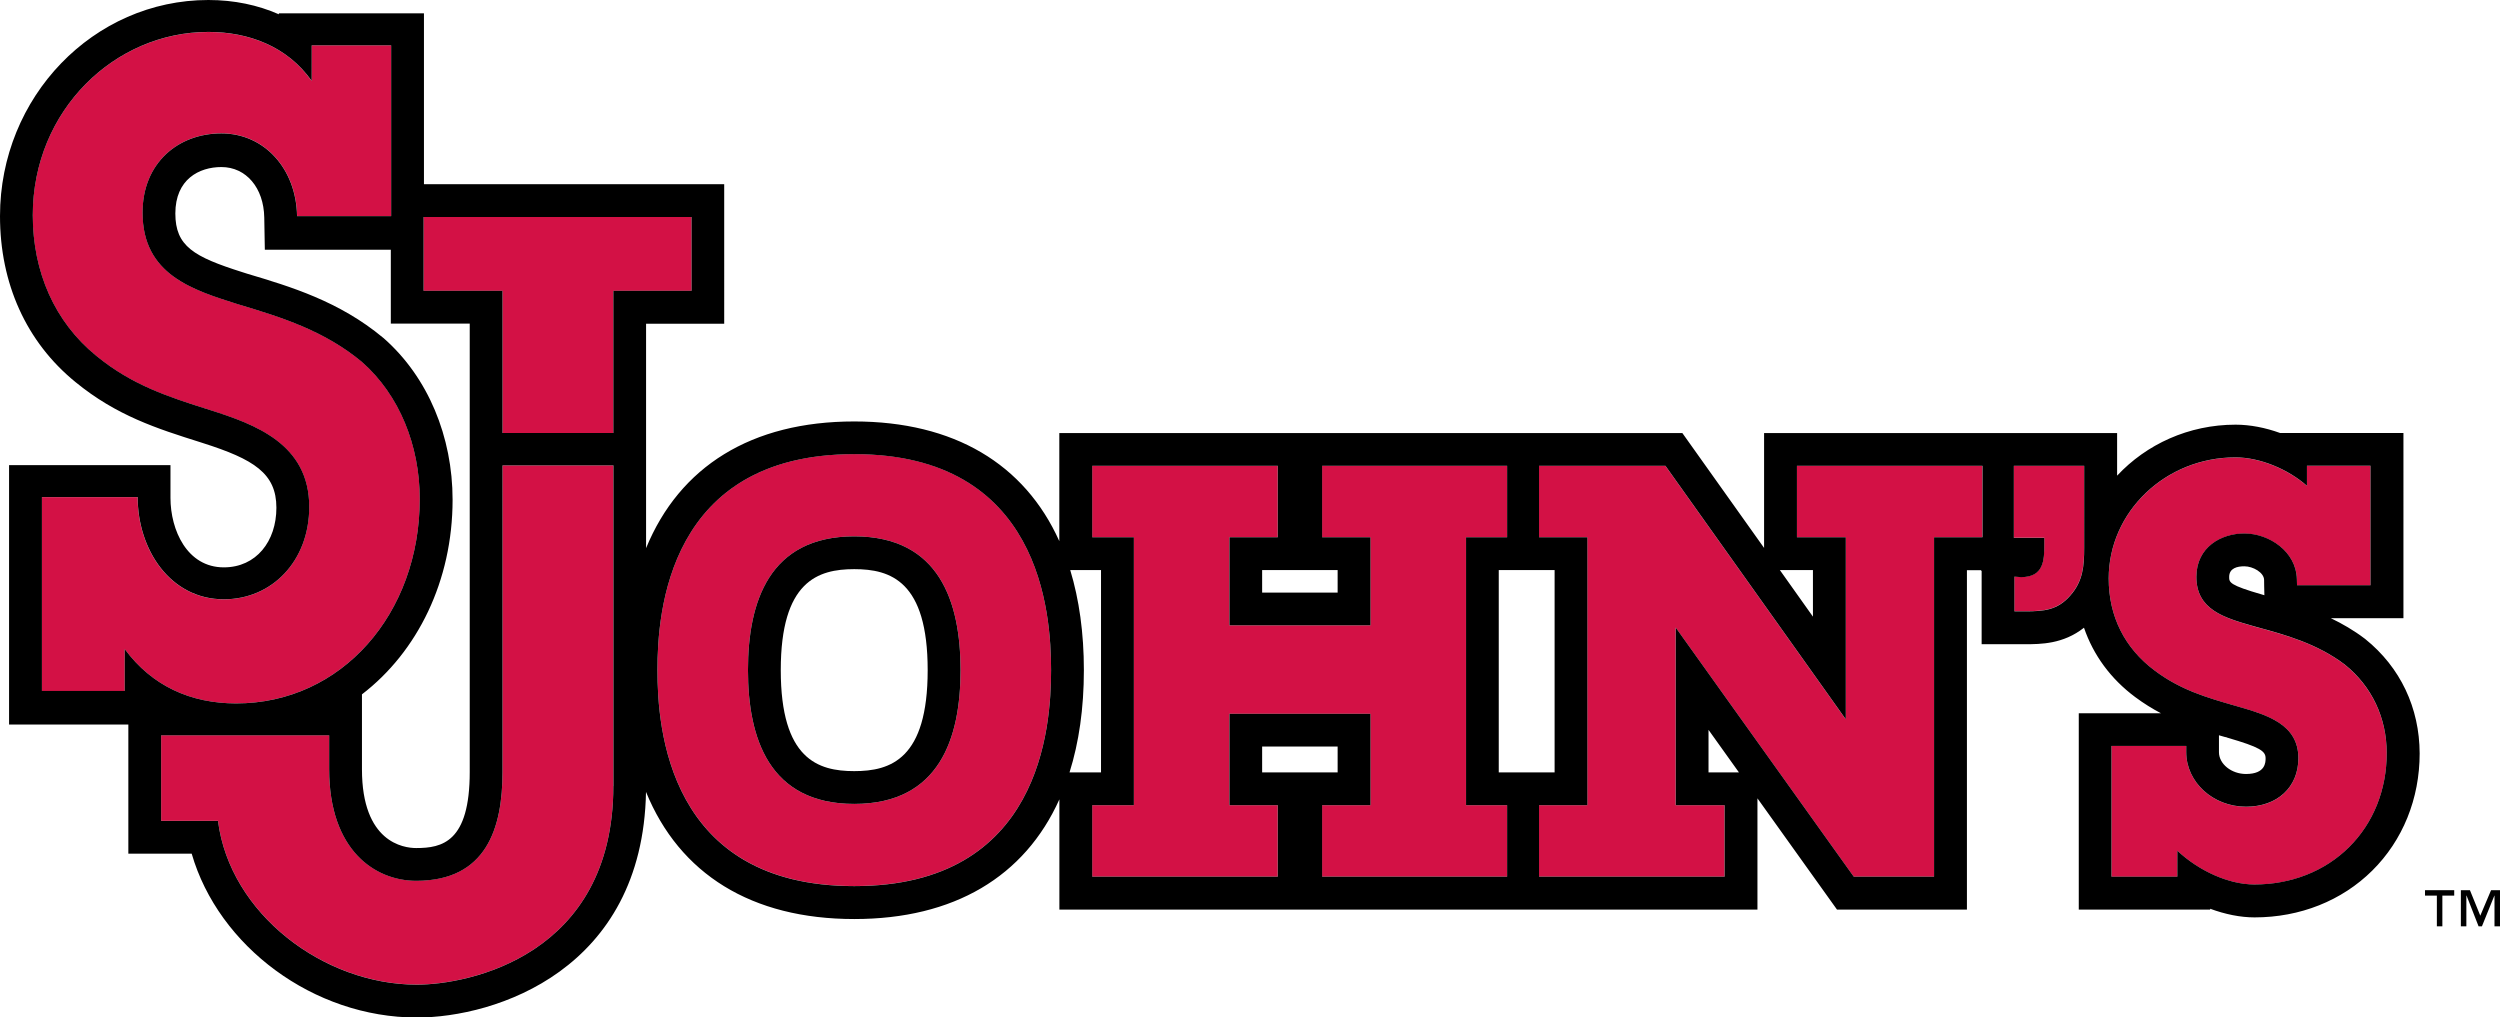
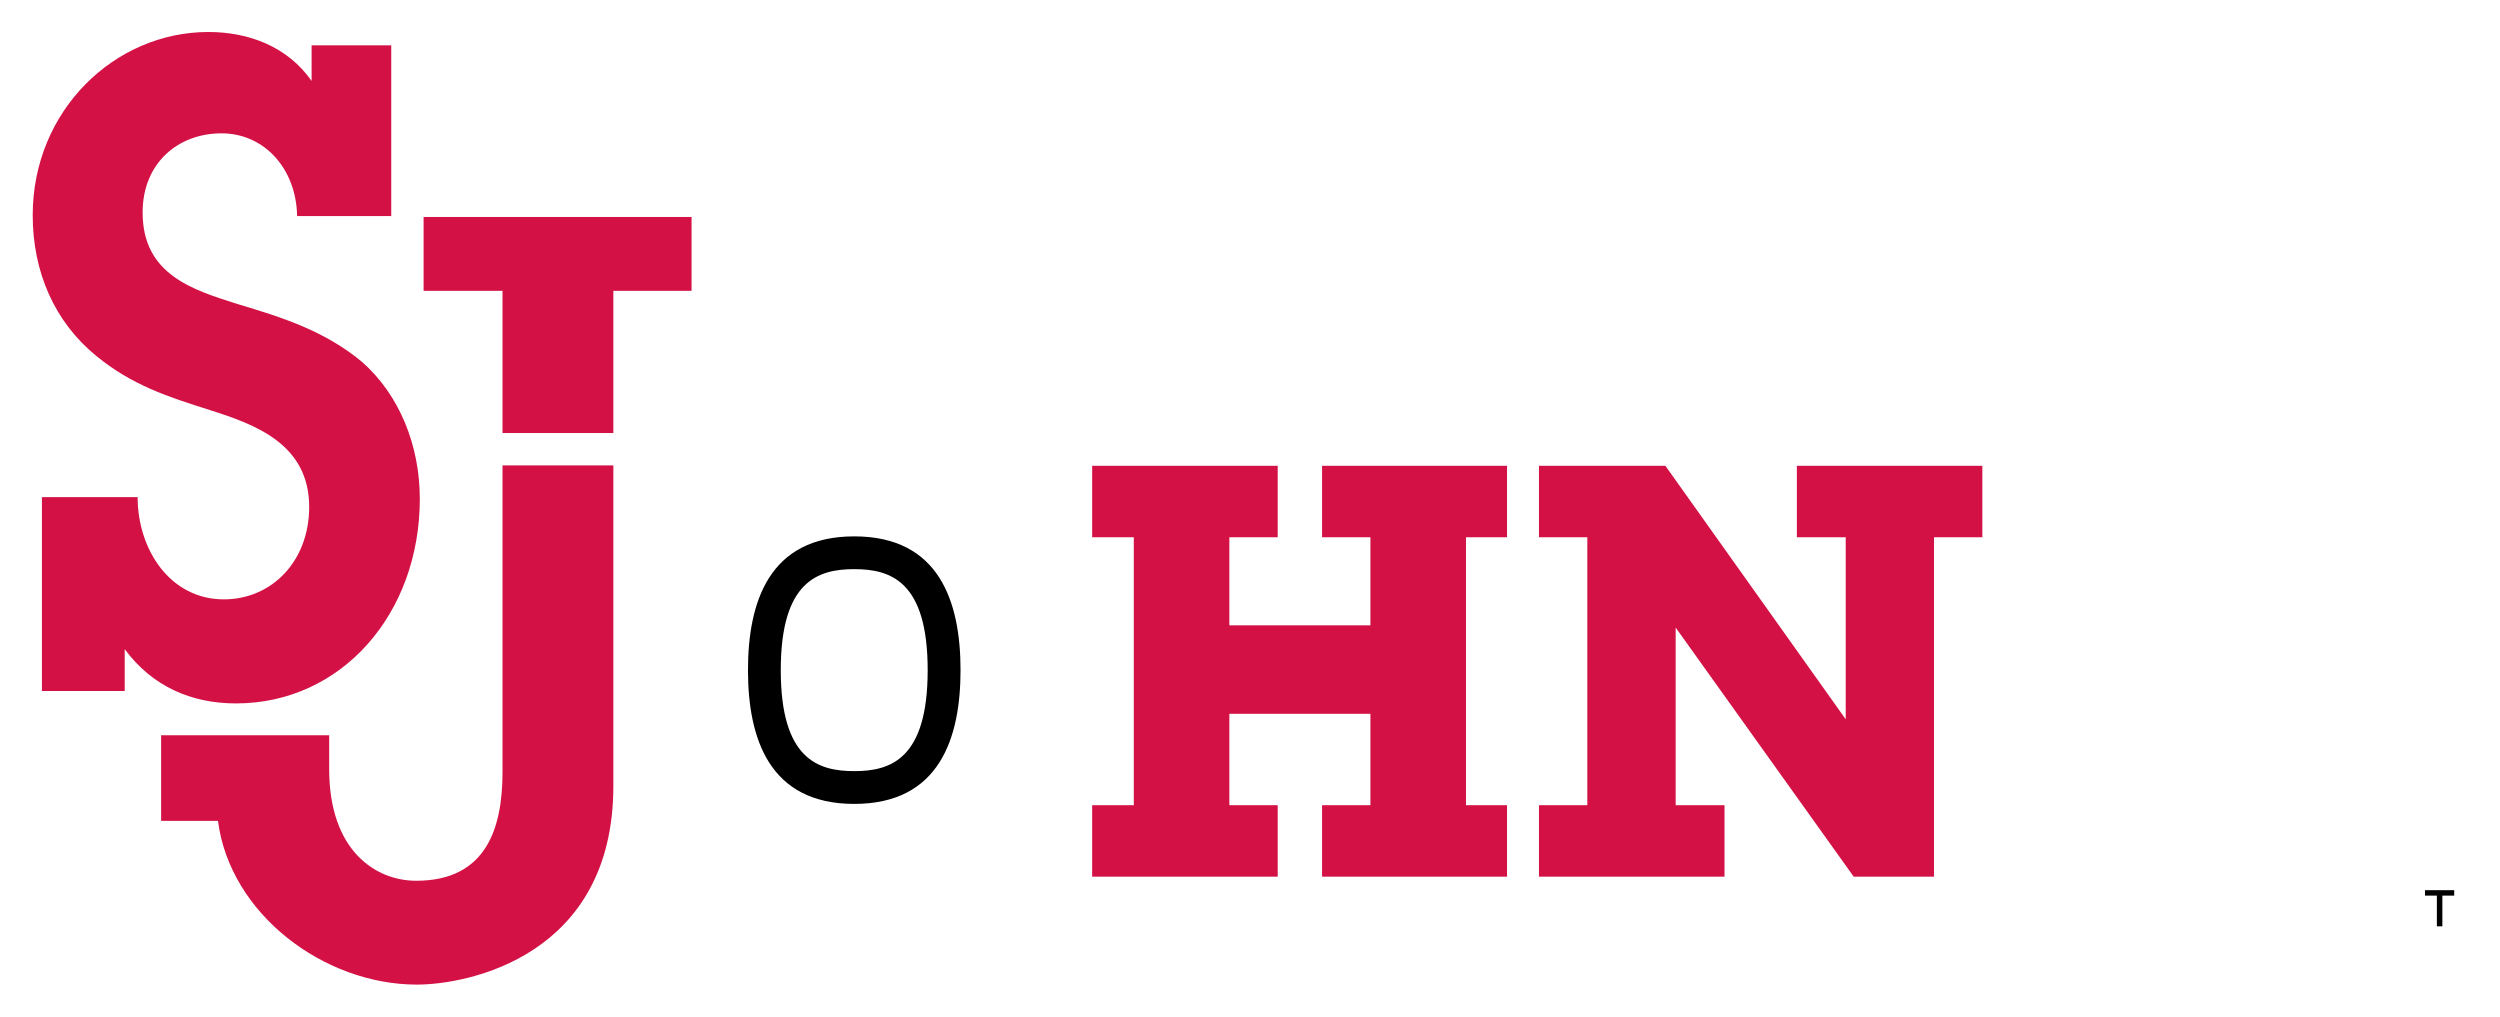
<svg xmlns="http://www.w3.org/2000/svg" version="1.1" id="Layer_1" x="0px" y="0px" viewBox="0 0 350.04 142.46" style="enable-background:new 0 0 350.04 142.46;" xml:space="preserve">
  <style type="text/css">
	.st0{fill:#D31145;}
</style>
  <g>
    <g>
      <path class="st0" d="M58.78,69.85c0-7.47-2.85-14.56-8.08-19.17c-5.24-4.36-11.16-6.23-17.41-8.1    c-6.27-1.99-13.32-4.1-13.32-12.82c0-6.98,5.01-11.09,11.04-11.09c6.03,0,10.48,4.99,10.59,11.58h13.18V6.35H43.63v4.98    c-3.41-4.86-8.88-6.85-14.46-6.85c-13.09,0-24.59,10.96-24.59,25.66c0,7.97,3.08,14.94,8.88,19.68c5.01,4.11,10.02,5.73,15.94,7.6    c6.26,1.99,13.89,4.72,13.89,13.56c0,7.6-5.24,12.94-11.95,12.94c-7.51,0-12.07-6.96-12.07-14.31H5.87v27.14h11.59v-5.86    c3.87,5.23,9.33,7.6,15.59,7.6C47.85,98.48,58.78,85.92,58.78,69.85z" />
      <polygon class="st0" points="96.83,30.38 59.31,30.38 59.31,40.72 70.36,40.72 70.36,60.63 85.88,60.63 85.88,40.72 96.83,40.72       " />
      <path class="st0" d="M70.36,108.08c0,7.88-2.26,15.24-12.09,15.24c-5.71,0-12.18-4.24-12.18-15.62v-4.75H22.56v11.98h7.96    c1.67,13.03,14.82,22.93,27.85,22.93c7.08,0,27.51-3.94,27.51-27.82V65.16H70.36V108.08z" />
-       <path class="st0" d="M119.61,63.58c-26.11,0-27.56,22.21-27.56,30.24c0,8.03,1.45,30.24,27.56,30.24    c26.1,0,27.56-22.21,27.56-30.24C147.17,85.79,145.71,63.58,119.61,63.58z M119.61,112.56c-11.94,0-14.88-9.22-14.88-18.73    c0-9.51,2.94-18.73,14.88-18.73c11.94,0,14.88,9.21,14.88,18.73C134.49,103.34,131.55,112.56,119.61,112.56z" />
      <path class="st0" d="M185.11,65.22v10.01c0,0,5.44,0,6.77,0c0,1.43,0,10.9,0,12.33c-1.54,0-18.21,0-19.75,0c0-1.43,0-10.9,0-12.33    c1.32,0,6.77,0,6.77,0V65.22h-25.98v10.01c0,0,4.57,0,5.83,0c0,1.63,0,35.88,0,37.51c-1.26,0-5.83,0-5.83,0v10.01h25.98v-10.01    c0,0-5.44,0-6.77,0c0-1.44,0-11.36,0-12.8c1.54,0,18.21,0,19.75,0c0,1.44,0,11.36,0,12.8c-1.33,0-6.77,0-6.77,0v10.01h25.9v-10.01    c0,0-4.5,0-5.75,0c0-1.63,0-35.88,0-37.51c1.25,0,5.75,0,5.75,0V65.22h-0.87H185.11z" />
      <path class="st0" d="M251.59,65.22v10.01c0,0,5.52,0,6.84,0c0,1.48,0,21.15,0,25.48c-2.8-3.93-25.25-35.49-25.25-35.49h-17.7    v10.01c0,0,5.45,0,6.77,0c0,1.63,0,35.88,0,37.51c-1.32,0-6.77,0-6.77,0v10.01h25.98v-10.01c0,0-5.52,0-6.84,0    c0-1.48,0-20.57,0-24.87c2.79,3.91,24.93,34.88,24.93,34.88h11.24c0,0,0-45.84,0-47.52c1.33,0,6.77,0,6.77,0V65.22h-0.87H251.59z" />
-       <path class="st0" d="M328.31,93.07c-3.88-2.96-8.34-4.16-12.28-5.24c0.02,0.01-0.5-0.14-0.5-0.14c-4.11-1.19-8-2.31-8-6.9    c0-4.18,3.48-6.08,6.71-6.08c3.5,0,7.29,2.57,7.36,6.41l0.02,0.85h10.29V65.22h-8.9c0,0,0,1.84,0,2.81    c-2.67-2.34-6.61-3.98-10.01-3.98c-9.79,0-17.75,7.61-17.75,16.96c0,5.29,2.23,9.75,6.44,12.89c3.62,2.71,7.31,3.78,11.22,4.91    c0,0,0.25,0.07,0.25,0.07c4.26,1.23,8.65,2.51,8.65,7.29c0,4.06-2.95,6.79-7.33,6.79c-4.62,0-8.37-3.43-8.37-7.64v-0.87h-10.47    v18.31h9.22c0,0,0-2.27,0-3.64c3.04,2.85,7.21,4.73,10.79,4.73c5.15,0,9.85-1.85,13.25-5.22c3.4-3.37,5.28-8.04,5.28-13.15    C334.18,100.52,332.09,96.12,328.31,93.07z" />
-       <path class="st0" d="M281.96,75.29h4.27v0.93c0,2.21-0.08,4.57-3.26,4.57l-0.93-0.07v4.86h1.47c2.64,0,4.57-0.14,6.36-2.22    c1.78-2,1.94-4.15,1.94-6.65V65.22h-9.85V75.29z" />
    </g>
    <g>
-       <path d="M331.19,89.49l-0.09-0.07c-1.54-1.17-3.14-2.09-4.74-2.86c2.77,0,10.16,0,10.16,0V60.63c0,0-16.15,0-17.26,0    c-2.07-0.75-4.21-1.17-6.24-1.17c-6.58,0-12.5,2.76-16.59,7.14v-5.96h-4.59h-9.66h-4.59h-0.2H247c0,0,0,15.44,0,16.08    c-4.83-6.79-11.44-16.08-11.44-16.08h-19.96h-4.59h-0.12h-62.57v15.13c-4.86-10.82-14.76-16.76-28.72-16.76    c-14.38,0-24.44,6.3-29.14,17.74c0,0,0-12.43,0-15.8c0-0.14,0-0.25,0-0.36c0-4.72,0-11.81,0-15.26c2.78,0,10.94,0,10.94,0V25.79    H59.36V1.87H39.04c0,0,0,0.13,0,0.13C36.11,0.71,32.79,0,29.18,0C13.09,0,0,13.57,0,30.26c0,9.4,3.65,17.6,10.56,23.23    c5.76,4.72,11.44,6.52,17.46,8.42l0.37,0.12c7.17,2.28,10.31,4.25,10.31,9.06c0,4.7-2.82,8.35-7.36,8.35    c-5.16,0-7.47-5.24-7.47-9.72v-4.59H1.27v36.32h16.7v18.08c0,0,6.74,0,8.87,0c3.75,12.96,17.04,22.94,31.53,22.94    c10.98,0,31.63-6.64,32.08-31.59c4.69,11.48,14.76,17.8,29.16,17.8c13.96,0,23.86-5.94,28.72-16.76v15.44h62.57h4.71h30.46    c0,0,0-15.25,0-15.58c4.66,6.51,11.14,15.58,11.14,15.58h18.19c0,0,0-40.02,0-47.52c0.3,0,1.06,0,1.98,0v0.07c0,0,0.07,0,0.08,0    c0,0.24,0,10.29,0,10.29h6.06c2.2,0,5.36-0.01,8.27-2.31c1.31,3.83,3.74,7.16,7.17,9.71c1.21,0.9,2.41,1.64,3.61,2.27    c-3.1,0-11.51,0-11.51,0v27.49h18.4c0,0,0-0.12,0-0.12c2.09,0.77,4.21,1.21,6.21,1.21c6.37,0,12.22-2.33,16.48-6.55    c4.28-4.24,6.64-10.07,6.64-16.41C338.77,99.1,336.08,93.43,331.19,89.49z M17.46,90.88v5.86H5.87V69.6h13.41    c0,7.35,4.56,14.31,12.07,14.31c6.71,0,11.95-5.34,11.95-12.94c0-8.84-7.63-11.57-13.89-13.56c-5.92-1.87-10.93-3.49-15.94-7.6    c-5.8-4.73-8.88-11.71-8.88-19.68c0-14.7,11.5-25.66,24.59-25.66c5.58,0,11.04,2,14.46,6.85V6.35h11.13v23.91H41.59    c-0.11-6.6-4.56-11.58-10.59-11.58c-6.03,0-11.04,4.11-11.04,11.09c0,8.71,7.05,10.83,13.32,12.82c6.26,1.87,12.17,3.74,17.41,8.1    c5.23,4.61,8.08,11.7,8.08,19.17c0,16.07-10.93,28.63-25.73,28.63C26.79,98.48,21.33,96.12,17.46,90.88z M65.77,45.31    c0,3.45,0,62.78,0,62.78c0,9.83-3.87,10.65-7.5,10.65c-1.78,0-7.59-0.8-7.59-11.03V97.22c7.78-5.97,12.69-15.89,12.69-27.25    c0-8.8-3.42-17.14-9.64-22.61l-0.05-0.04l-0.05-0.04c-6.13-5.1-12.96-7.15-19-8.95c-0.06-0.02-0.72-0.23-0.72-0.23    c-6.79-2.15-9.36-3.63-9.36-8.21c0-4.79,3.33-6.5,6.45-6.5c3.46,0,5.93,2.91,6,7.07l0.08,4.51h17.64v10.34    C54.72,45.31,62.94,45.31,65.77,45.31z M85.88,110.05c0,23.87-20.43,27.82-27.51,27.82c-13.03,0-26.18-9.9-27.85-22.93h-7.96    v-11.98h23.53v4.75c0,11.38,6.46,15.62,12.18,15.62c9.83,0,12.09-7.36,12.09-15.24V65.16h15.53V110.05z M85.88,40.72v19.91H70.36    V40.72H59.31V30.38h37.52v10.34H85.88z M119.61,124.07c-26.11,0-27.56-22.21-27.56-30.24c0-8.03,1.45-30.24,27.56-30.24    c26.1,0,27.56,22.21,27.56,30.24C147.17,101.86,145.71,124.07,119.61,124.07z M251.59,79.82c0,0,1.26,0,2.25,0    c0,1.93,0,3.31,0,6.52c-2.05-2.88-2.32-3.26-4.63-6.52C250.4,79.82,251.59,79.82,251.59,79.82z M185.11,79.82c0,0,1.23,0,2.18,0    c0,1.47,0,1.68,0,3.15c-3.77,0-6.8,0-10.57,0c0-1.47,0-1.68,0-3.15c0.95,0,6.77,0,6.77,0C184.23,79.82,185.11,79.82,185.11,79.82z     M149.85,79.82c1.63,0,4.04,0,4.31,0c0,6.09,0,22.25,0,28.33c-0.27,0-2.77,0-4.41,0c1.32-4.19,2.01-8.98,2.01-14.32    C151.76,88.62,151.1,83.94,149.85,79.82z M211.02,122.75h-25.9v-10.01c0,0,5.44,0,6.77,0c0-1.44,0-11.36,0-12.8    c-1.54,0-18.21,0-19.75,0c0,1.44,0,11.36,0,12.8c1.32,0,6.77,0,6.77,0v10.01h-25.98v-10.01c0,0,4.57,0,5.83,0    c0-1.63,0-35.88,0-37.51c-1.26,0-5.83,0-5.83,0V65.22h25.98v10.01c0,0-5.44,0-6.77,0c0,1.43,0,10.9,0,12.33    c1.54,0,18.21,0,19.75,0c0-1.43,0-10.9,0-12.33c-1.33,0-6.77,0-6.77,0V65.22h25.03h0.87v10.01c0,0-4.5,0-5.75,0    c0,1.63,0,35.88,0,37.51c1.25,0,5.75,0,5.75,0V122.75z M176.72,108.15c0-1.66,0-1.96,0-3.62c3.77,0,6.8,0,10.57,0    c0,1.66,0,1.96,0,3.62C186.34,108.15,177.68,108.15,176.72,108.15z M215.61,79.82c0.95,0,1.76,0,2.06,0c0,6.09,0,22.25,0,28.33    c-0.3,0-1.11,0-2.06,0c0,0-3.03,0-4.71,0c-0.55,0-0.96,0-1.05,0c0-6.08,0-22.24,0-28.33c0.09,0,0.5,0,1.05,0    C212.57,79.82,215.61,79.82,215.61,79.82z M277.57,75.23c0,0-5.45,0-6.77,0c0,1.68,0,47.52,0,47.52h-11.24    c0,0-22.14-30.97-24.93-34.88c0,4.3,0,23.39,0,24.87c1.32,0,6.84,0,6.84,0v10.01h-25.98v-10.01c0,0,5.45,0,6.77,0    c0-1.63,0-35.88,0-37.51c-1.32,0-6.77,0-6.77,0V65.22h17.7c0,0,22.45,31.56,25.25,35.49c0-4.33,0-24,0-25.48    c-1.33,0-6.84,0-6.84,0V65.22h25.11h0.87V75.23z M243.48,108.15c-0.99,0-3.28,0-4.26,0c0-1.79,0-3.05,0-5.96    C241.12,104.84,241.35,105.17,243.48,108.15z M291.82,76.73c0,2.5-0.16,4.64-1.94,6.65c-1.79,2.07-3.72,2.22-6.36,2.22h-1.47    v-4.86l0.93,0.07c3.18,0,3.26-2.36,3.26-4.57v-0.93h-4.27V65.22h9.85V76.73z M328.9,118.62c-3.4,3.37-8.1,5.22-13.25,5.22    c-3.58,0-7.76-1.89-10.79-4.73c0,1.37,0,3.64,0,3.64h-9.22v-18.31h10.47v0.87c0,4.21,3.75,7.64,8.37,7.64    c4.38,0,7.33-2.73,7.33-6.79c0-4.78-4.39-6.06-8.65-7.29c0,0-0.26-0.07-0.25-0.07c-3.91-1.13-7.6-2.19-11.22-4.91    c-4.21-3.14-6.44-7.6-6.44-12.89c0-9.35,7.96-16.96,17.75-16.96c3.4,0,7.34,1.63,10.01,3.98c0-0.96,0-2.81,0-2.81h8.9v16.74    h-10.29l-0.02-0.85c-0.07-3.84-3.86-6.41-7.36-6.41c-3.22,0-6.71,1.9-6.71,6.08c0,4.6,3.88,5.72,8,6.9c0,0,0.52,0.15,0.5,0.14    c3.94,1.08,8.39,2.29,12.28,5.24c3.79,3.05,5.87,7.45,5.87,12.4C334.18,110.58,332.3,115.25,328.9,118.62z M311.62,103.19    c0.09,0.03,0.17,0.07,0.26,0.1c4.57,1.33,5.34,1.88,5.34,2.88c0,0.55,0,2.2-2.74,2.2c-2.04,0-3.79-1.4-3.79-3.05    c0,0,0-1.71,0-2.37c0.31,0.09,0.63,0.18,0.94,0.27L311.62,103.19z M317.05,83.34c-0.12-0.03-0.24-0.07-0.24-0.07    c-4.69-1.35-4.69-1.73-4.69-2.49c0-1.24,1.15-1.49,2.12-1.49c1.23,0,2.75,0.88,2.77,1.9l0.01,0.85    C317.02,82.05,317.04,82.81,317.05,83.34z" />
      <path d="M119.61,75.1c-11.94,0-14.88,9.21-14.88,18.73c0,9.51,2.94,18.73,14.88,18.73c11.94,0,14.88-9.22,14.88-18.73    C134.49,84.31,131.55,75.1,119.61,75.1z M119.61,107.97c-5.09,0-10.29-1.68-10.29-14.14c0-12.46,5.2-14.14,10.29-14.14    c5.09,0,10.28,1.68,10.28,14.14C129.89,106.29,124.7,107.97,119.61,107.97z" />
      <polygon points="339.54,125.4 341.2,125.4 341.2,129.7 341.97,129.7 341.97,125.4 343.63,125.4 343.63,124.64 339.54,124.64   " />
-       <polygon points="348.79,124.64 347.28,128.21 345.83,124.64 344.56,124.64 344.56,129.7 345.33,129.7 345.33,125.4 345.36,125.4     347.04,129.7 347.51,129.7 349.25,125.4 349.27,125.4 349.27,129.7 350.04,129.7 350.04,124.64   " />
    </g>
  </g>
</svg>